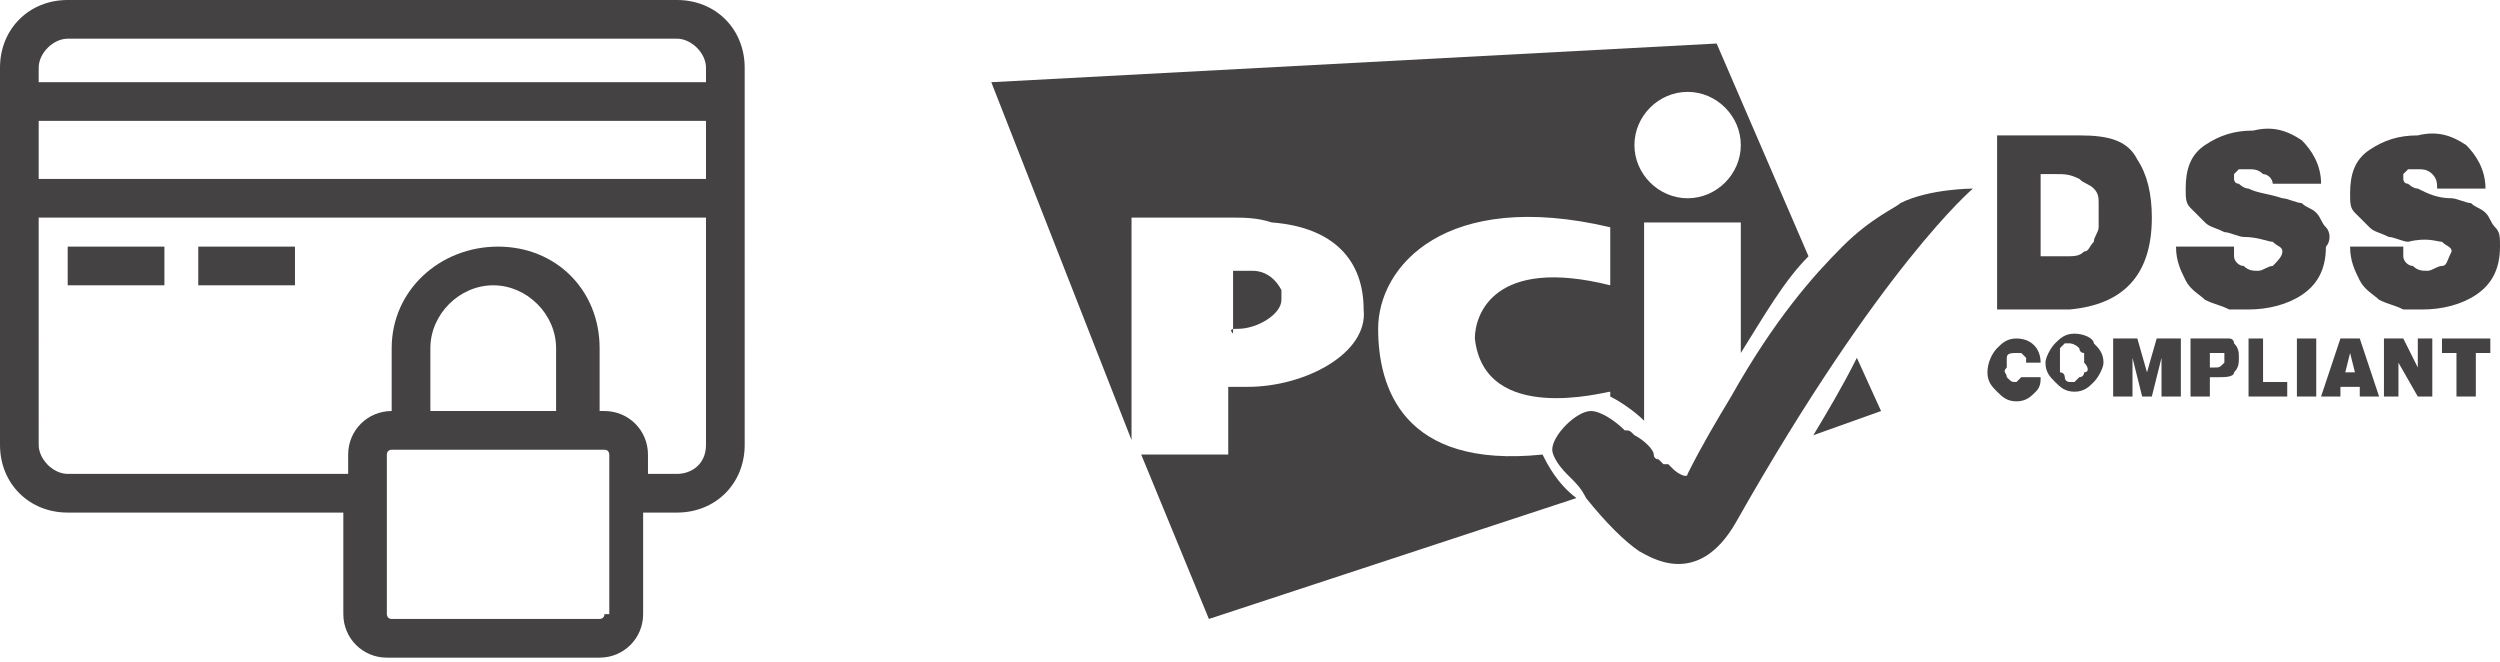
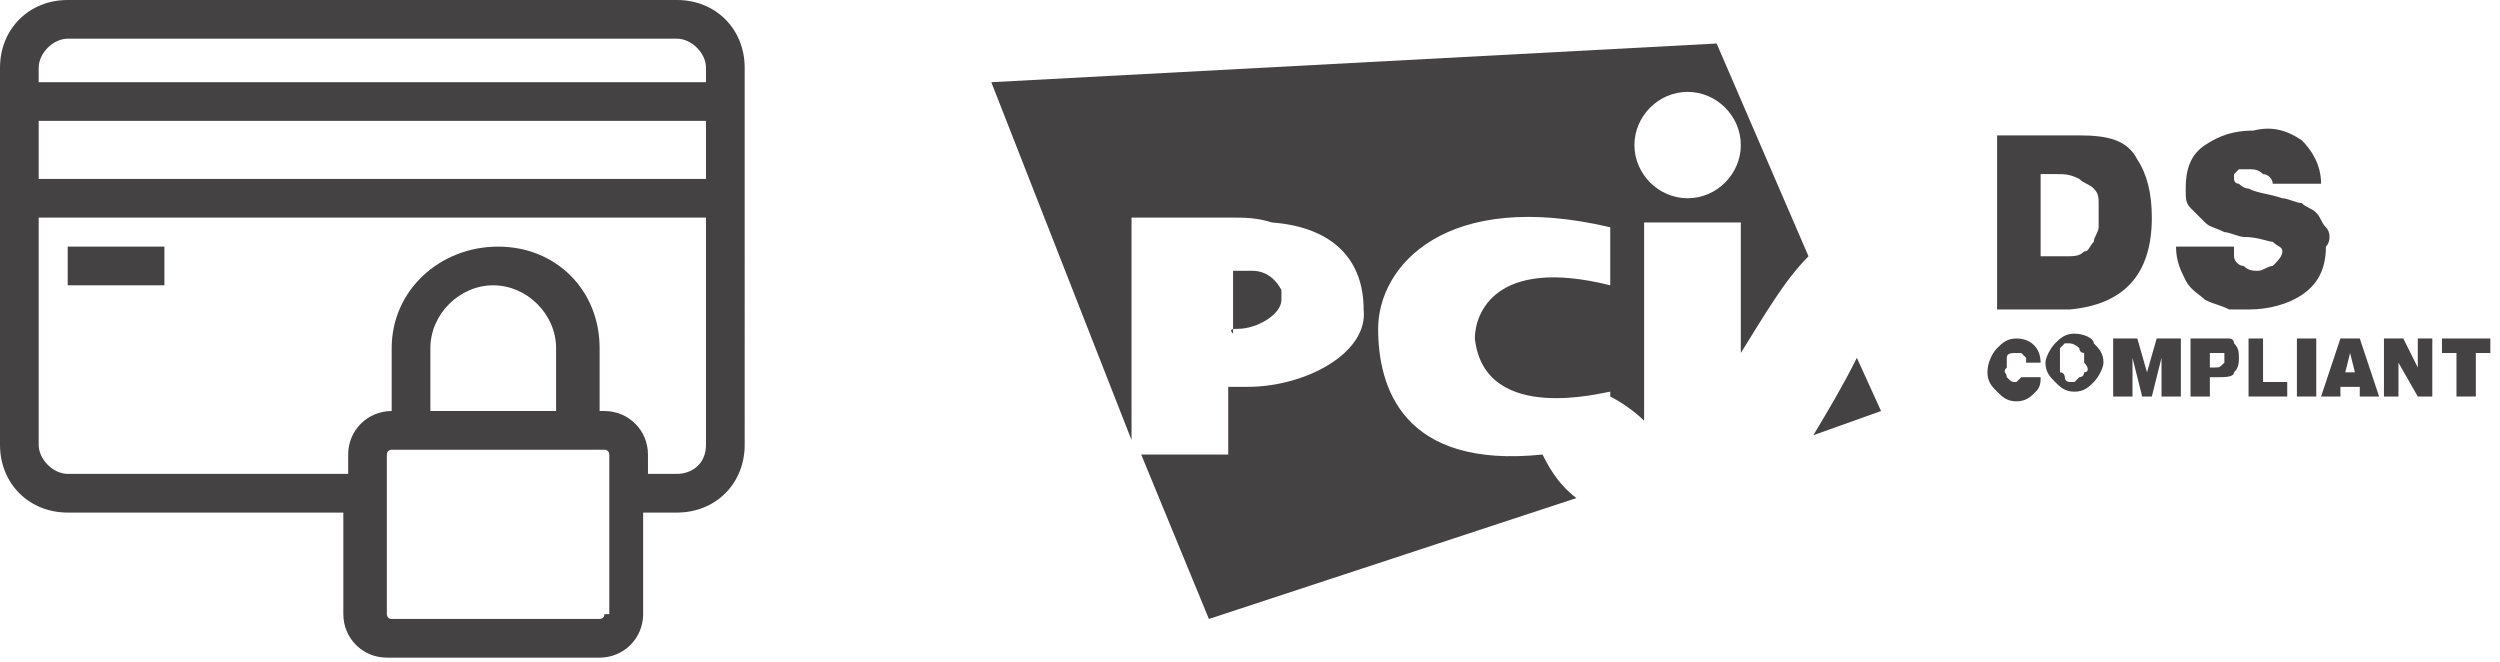
<svg xmlns="http://www.w3.org/2000/svg" version="1.1" id="Capa_1" x="0px" y="0px" viewBox="0 0 51.7 13.7" style="enable-background:new 0 0 51.7 13.7;" xml:space="preserve">
  <style type="text/css">
	.st0{fill:#002634;}
	.st1{fill:#76B6D2;}
	.st2{fill:#444242;}
</style>
  <g>
    <path class="st2" d="M44.5,4.5c0-0.5-0.1-0.9-0.3-1.2c-0.2-0.4-0.6-0.5-1.2-0.5h-1.7v3.6h1.5C43.9,6.3,44.5,5.7,44.5,4.5z    M42.2,5.4V3.6h0.3c0.2,0,0.3,0,0.5,0.1c0.1,0.1,0.2,0.1,0.3,0.2c0.1,0.1,0.1,0.2,0.1,0.3c0,0.1,0,0.2,0,0.2c0,0.1,0,0.2,0,0.3   c0,0.1-0.1,0.2-0.1,0.3c-0.1,0.1-0.1,0.2-0.2,0.2c-0.1,0.1-0.2,0.1-0.4,0.1H42.2z" />
    <path class="st2" d="M48.1,4.7C48,4.6,48,4.5,47.9,4.4c-0.1-0.1-0.2-0.1-0.3-0.2c-0.1,0-0.3-0.1-0.4-0.1c-0.3-0.1-0.5-0.1-0.7-0.2   c-0.1,0-0.2-0.1-0.2-0.1c-0.1,0-0.1-0.1-0.1-0.1c0-0.1,0-0.1,0-0.1c0,0,0.1-0.1,0.1-0.1c0.1,0,0.2,0,0.2,0c0.1,0,0.2,0,0.3,0.1   C46.9,3.6,47,3.7,47,3.8h1c0-0.4-0.2-0.7-0.4-0.9c-0.3-0.2-0.6-0.3-1-0.2c-0.4,0-0.7,0.1-1,0.3c-0.3,0.2-0.4,0.5-0.4,0.9   c0,0.2,0,0.3,0.1,0.4c0.1,0.1,0.2,0.2,0.3,0.3c0.1,0.1,0.2,0.1,0.4,0.2c0.1,0,0.3,0.1,0.4,0.1C46.7,4.9,46.9,5,47,5   c0.1,0.1,0.2,0.1,0.2,0.2c0,0.1-0.1,0.2-0.2,0.3c-0.1,0-0.2,0.1-0.3,0.1c-0.1,0-0.2,0-0.3-0.1c-0.1,0-0.2-0.1-0.2-0.2   c0-0.1,0-0.1,0-0.2H45c0,0.3,0.1,0.5,0.2,0.7c0.1,0.2,0.3,0.3,0.4,0.4c0.2,0.1,0.3,0.1,0.5,0.2c0.2,0,0.3,0,0.4,0   c0.4,0,0.8-0.1,1.1-0.3c0.3-0.2,0.5-0.5,0.5-1C48.2,5,48.2,4.8,48.1,4.7z" />
-     <path class="st2" d="M50.5,5.5c-0.1,0-0.2,0.1-0.3,0.1c-0.1,0-0.2,0-0.3-0.1c-0.1,0-0.2-0.1-0.2-0.2c0-0.1,0-0.1,0-0.2h-1.1   c0,0.3,0.1,0.5,0.2,0.7c0.1,0.2,0.3,0.3,0.4,0.4c0.2,0.1,0.3,0.1,0.5,0.2c0.2,0,0.3,0,0.4,0c0.4,0,0.8-0.1,1.1-0.3   c0.3-0.2,0.5-0.5,0.5-1c0-0.2,0-0.3-0.1-0.4c-0.1-0.1-0.1-0.2-0.2-0.3c-0.1-0.1-0.2-0.1-0.3-0.2c-0.1,0-0.3-0.1-0.4-0.1   C50.4,4.1,50.2,4,50,3.9c-0.1,0-0.2-0.1-0.2-0.1c-0.1,0-0.1-0.1-0.1-0.1c0-0.1,0-0.1,0-0.1c0,0,0.1-0.1,0.1-0.1c0.1,0,0.2,0,0.2,0   c0.1,0,0.2,0,0.3,0.1c0.1,0.1,0.1,0.2,0.1,0.3h1c0-0.4-0.2-0.7-0.4-0.9c-0.3-0.2-0.6-0.3-1-0.2c-0.4,0-0.7,0.1-1,0.3   c-0.3,0.2-0.4,0.5-0.4,0.9c0,0.2,0,0.3,0.1,0.4c0.1,0.1,0.2,0.2,0.3,0.3c0.1,0.1,0.2,0.1,0.4,0.2c0.1,0,0.3,0.1,0.4,0.1   C50.2,4.9,50.4,5,50.5,5c0.1,0.1,0.2,0.1,0.2,0.2C50.6,5.4,50.6,5.5,50.5,5.5z" />
    <path class="st2" d="M41.8,7.8c0,0-0.1,0.1-0.1,0.1c-0.1,0-0.1,0-0.2-0.1c0-0.1-0.1-0.1,0-0.2c0-0.1,0-0.2,0-0.2   c0-0.1,0.1-0.1,0.2-0.1c0,0,0.1,0,0.1,0c0,0,0,0,0.1,0.1c0,0,0,0,0,0.1c0,0,0,0,0,0h0.3c0-0.3-0.2-0.5-0.5-0.5   c-0.2,0-0.3,0.1-0.4,0.2c-0.1,0.1-0.2,0.3-0.2,0.5c0,0.2,0.1,0.3,0.2,0.4c0.1,0.1,0.2,0.2,0.4,0.2c0.2,0,0.3-0.1,0.4-0.2   c0.1-0.1,0.1-0.2,0.1-0.3h-0.4C41.8,7.8,41.8,7.8,41.8,7.8z" />
    <path class="st2" d="M42.9,6.9c-0.2,0-0.3,0.1-0.4,0.2c-0.1,0.1-0.2,0.3-0.2,0.4c0,0.2,0.1,0.3,0.2,0.4c0.1,0.1,0.2,0.2,0.4,0.2   c0.2,0,0.3-0.1,0.4-0.2c0.1-0.1,0.2-0.3,0.2-0.4c0-0.2-0.1-0.3-0.2-0.4C43.3,7,43.1,6.9,42.9,6.9z M43.1,7.7c0,0,0,0.1-0.1,0.1   c0,0,0,0-0.1,0.1c0,0-0.1,0-0.1,0c0,0-0.1,0-0.1-0.1c0,0,0-0.1-0.1-0.1c0,0,0-0.1,0-0.2c0-0.1,0-0.1,0-0.2c0,0,0,0,0-0.1   c0,0,0,0,0,0c0,0,0,0,0.1-0.1c0,0,0.1,0,0.1,0c0,0,0.1,0,0.2,0.1c0,0,0,0.1,0.1,0.1c0,0,0,0.1,0,0.2C43.2,7.6,43.2,7.7,43.1,7.7z" />
    <polygon class="st2" points="44.4,7.7 44.4,7.7 44.2,7 43.7,7 43.7,8.2 44.1,8.2 44.1,7.4 44.1,7.4 44.3,8.2 44.5,8.2 44.7,7.4    44.7,7.4 44.7,8.2 45.1,8.2 45.1,7 44.6,7  " />
    <path class="st2" d="M46.1,7c-0.1,0-0.1,0-0.2,0h-0.6v1.2h0.4V7.8h0.2c0.1,0,0.3,0,0.3-0.1c0.1-0.1,0.1-0.2,0.1-0.3   c0-0.1,0-0.2-0.1-0.3C46.2,7.1,46.2,7,46.1,7z M46,7.5C46,7.5,46,7.5,46,7.5c-0.1,0.1-0.1,0.1-0.2,0.1h-0.1V7.3h0.2   c0,0,0.1,0,0.1,0C46,7.3,46,7.3,46,7.5C46,7.4,46,7.4,46,7.5z" />
    <polygon class="st2" points="46.8,7 46.5,7 46.5,8.2 47.3,8.2 47.3,7.9 46.8,7.9  " />
    <rect x="47.5" y="7" class="st2" width="0.4" height="1.2" />
    <path class="st2" d="M48.4,7L48,8.2h0.4L48.4,8h0.4l0,0.2h0.4L48.8,7H48.4z M48.5,7.7l0.1-0.4h0l0.1,0.4H48.5z" />
    <polygon class="st2" points="50,7.6 50,7.6 49.7,7 49.3,7 49.3,8.2 49.6,8.2 49.6,7.5 49.6,7.5 50,8.2 50.3,8.2 50.3,7 50,7  " />
    <polygon class="st2" points="50.5,7.3 50.8,7.3 50.8,8.2 51.2,8.2 51.2,7.3 51.5,7.3 51.5,7 50.5,7  " />
    <path class="st2" d="M25.6,6.8c0.4,0,0.9-0.3,0.9-0.6c0-0.1,0-0.2,0-0.2c-0.1-0.2-0.3-0.4-0.6-0.4c-0.1,0-0.2,0-0.3,0h0h-0.1v1.2   c0,0,0,0,0,0v0.1C25.4,6.8,25.5,6.8,25.6,6.8z" />
    <path class="st2" d="M37.5,9l1.4-0.5l-0.5-1.1C38.1,8,37.8,8.5,37.5,9z" />
    <path class="st2" d="M28.5,6.8c0-1.3,1.4-2.9,4.8-2.1l0,1.2c-2.4-0.6-2.8,0.6-2.8,1.1c0.2,1.8,2.7,1.1,2.8,1.1v0.1   c0.2,0.1,0.5,0.3,0.7,0.5V4.6h2v2.7c0.5-0.8,0.9-1.5,1.4-2l-1.9-4.4L20.5,1.7l2.9,7.4V4.5h2h0.1c0.2,0,0.5,0,0.8,0.1   c1.3,0.1,1.9,0.8,1.9,1.8C28.3,7.3,27,8,25.8,8c-0.1,0-0.3,0-0.4,0v1.4h-1.8l1.4,3.4l7.6-2.5C32.2,10,32,9.6,31.9,9.4   C29,9.7,28.5,8,28.5,6.8z M34.9,1.9C35.5,1.9,36,2.4,36,3c0,0.6-0.5,1.1-1.1,1.1c-0.6,0-1.1-0.5-1.1-1.1   C33.8,2.4,34.3,1.9,34.9,1.9z" />
-     <path class="st2" d="M38.1,5.1c-0.6,0.6-1.4,1.5-2.3,3.1c-0.3,0.5-0.6,1-0.9,1.6c0,0.1-0.2,0-0.3-0.1c0,0,0,0-0.1-0.1c0,0,0,0,0,0   c0,0,0,0-0.1,0c0,0,0,0,0,0c0,0,0,0-0.1-0.1c0,0,0,0,0,0c0,0-0.1,0-0.1-0.1C34.2,9.3,34,9.1,33.8,9c0,0,0,0,0,0   c-0.1-0.1-0.1-0.1-0.2-0.1c0,0,0,0,0,0c-0.2-0.2-0.5-0.4-0.7-0.4c-0.3,0-0.8,0.5-0.8,0.8c0,0.1,0.1,0.3,0.3,0.5c0,0,0,0,0,0   c0,0,0.1,0.1,0.1,0.1c0,0,0,0,0,0c0.1,0.1,0.2,0.2,0.3,0.4l0,0c0.4,0.5,0.8,0.9,1.1,1.1c0.2,0.1,1.2,0.8,2-0.6   c3-5.3,4.9-6.9,4.9-6.9s-0.9,0-1.5,0.3C39.2,4.3,38.7,4.5,38.1,5.1z" />
    <path class="st2" d="M14,0H1.4C0.6,0,0,0.6,0,1.4v7.8c0,0.8,0.6,1.4,1.4,1.4h5.7v2.1c0,0.5,0.4,0.9,0.9,0.9h4.4   c0.5,0,0.9-0.4,0.9-0.9v-2.1H14c0.8,0,1.4-0.6,1.4-1.4V1.4C15.4,0.6,14.8,0,14,0z M1.4,0.8H14c0.3,0,0.6,0.3,0.6,0.6v0.3H0.8V1.4   C0.8,1.1,1.1,0.8,1.4,0.8z M14.6,2.5v1.2H0.8V2.5H14.6z M12.5,12.7c0,0.1-0.1,0.1-0.1,0.1H8.1c-0.1,0-0.1-0.1-0.1-0.1V9.4   c0-0.1,0.1-0.1,0.1-0.1h0.1h4.2h0.1c0.1,0,0.1,0.1,0.1,0.1V12.7z M11.5,8.5H8.9V7.2c0-0.7,0.6-1.3,1.3-1.3s1.3,0.6,1.3,1.3V8.5z    M14,9.8h-0.6V9.4c0-0.5-0.4-0.9-0.9-0.9h-0.1V7.2c0-1.2-0.9-2.1-2.1-2.1S8.1,6,8.1,7.2v1.3H8.1c-0.5,0-0.9,0.4-0.9,0.9v0.4H1.4   c-0.3,0-0.6-0.3-0.6-0.6V4.5h13.8v4.7C14.6,9.6,14.3,9.8,14,9.8z" />
    <rect x="1.4" y="5.1" class="st2" width="2" height="0.8" />
-     <rect x="4.1" y="5.1" class="st2" width="2" height="0.8" />
  </g>
</svg>